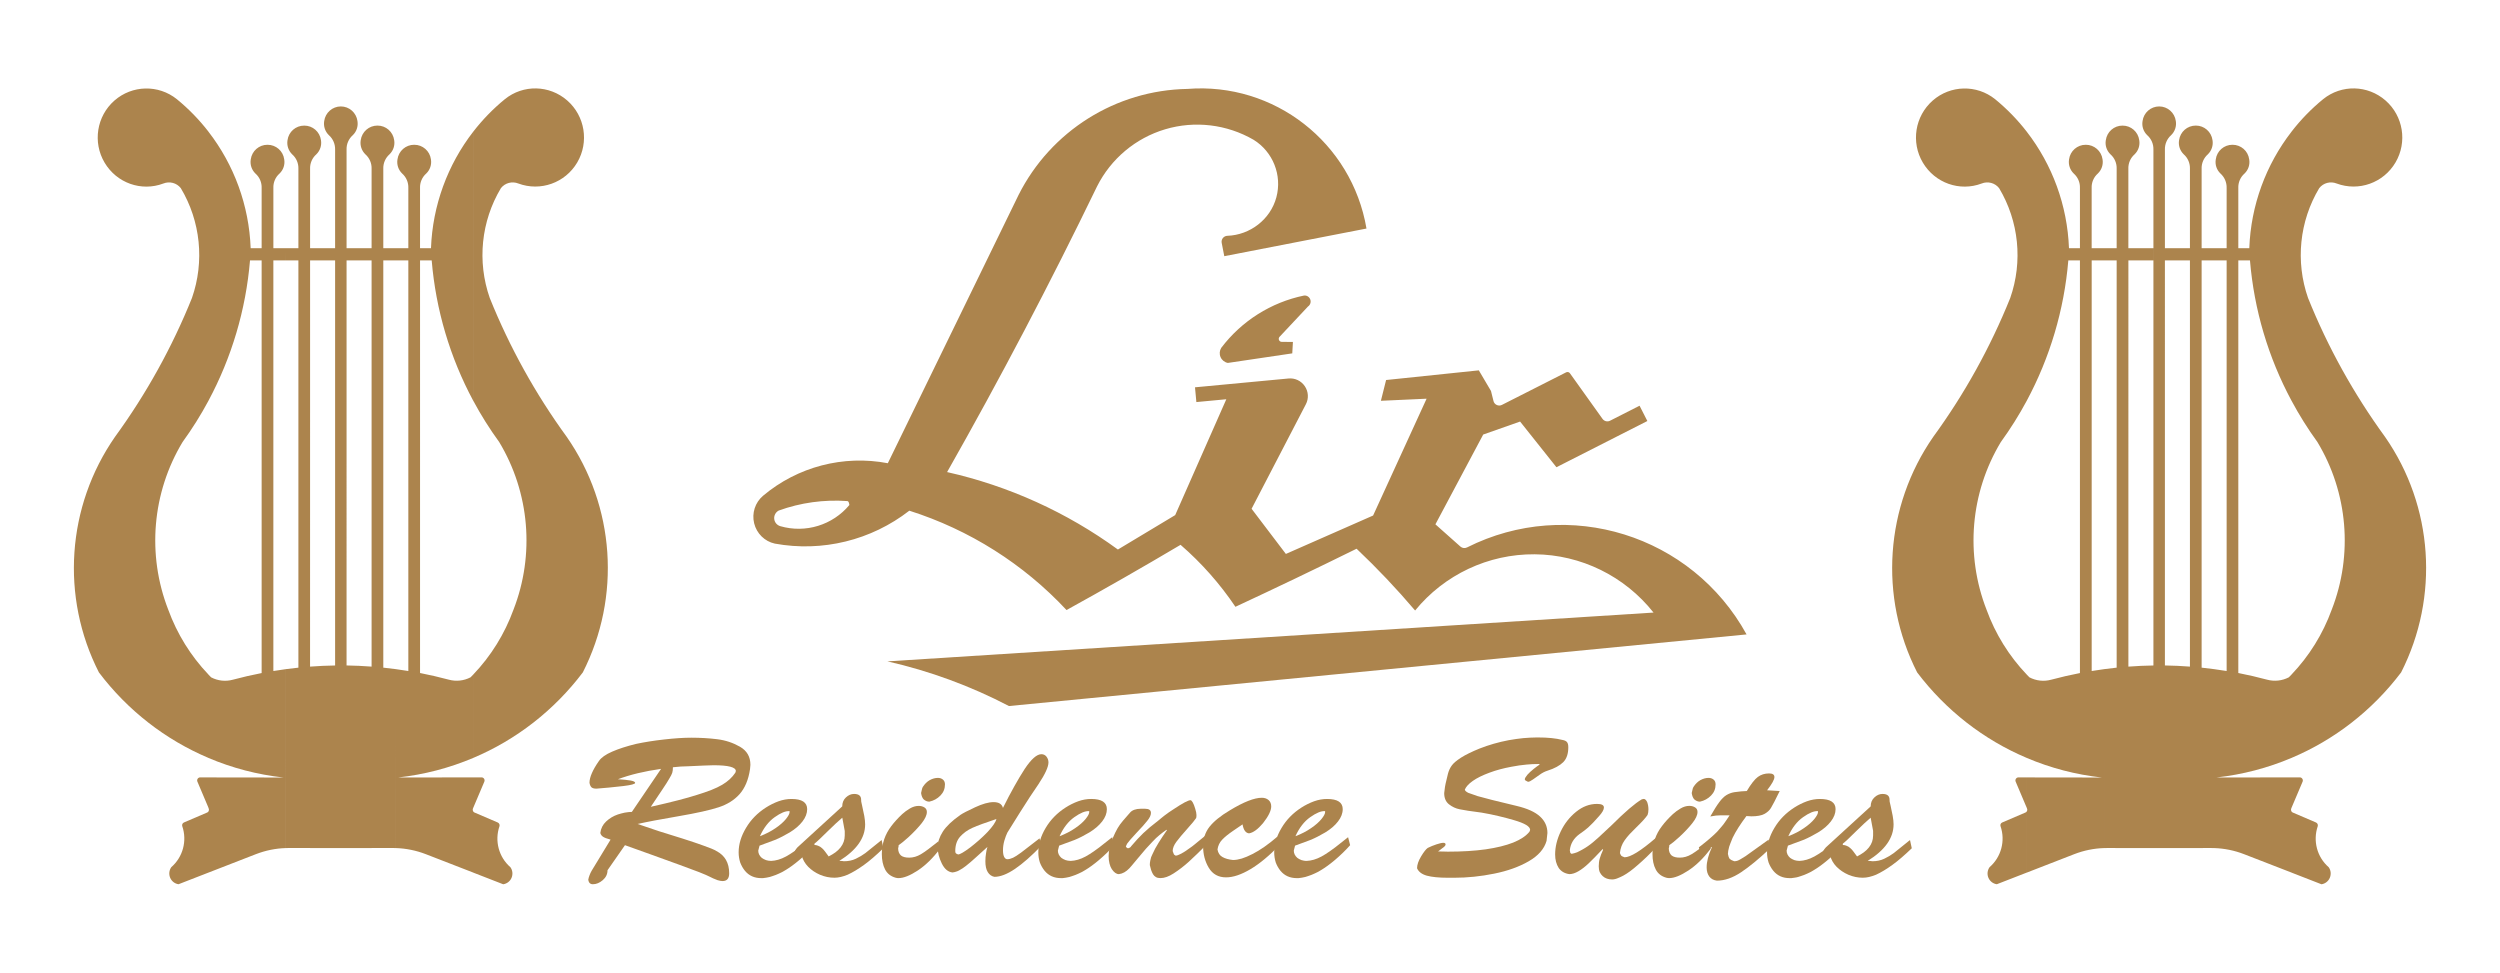
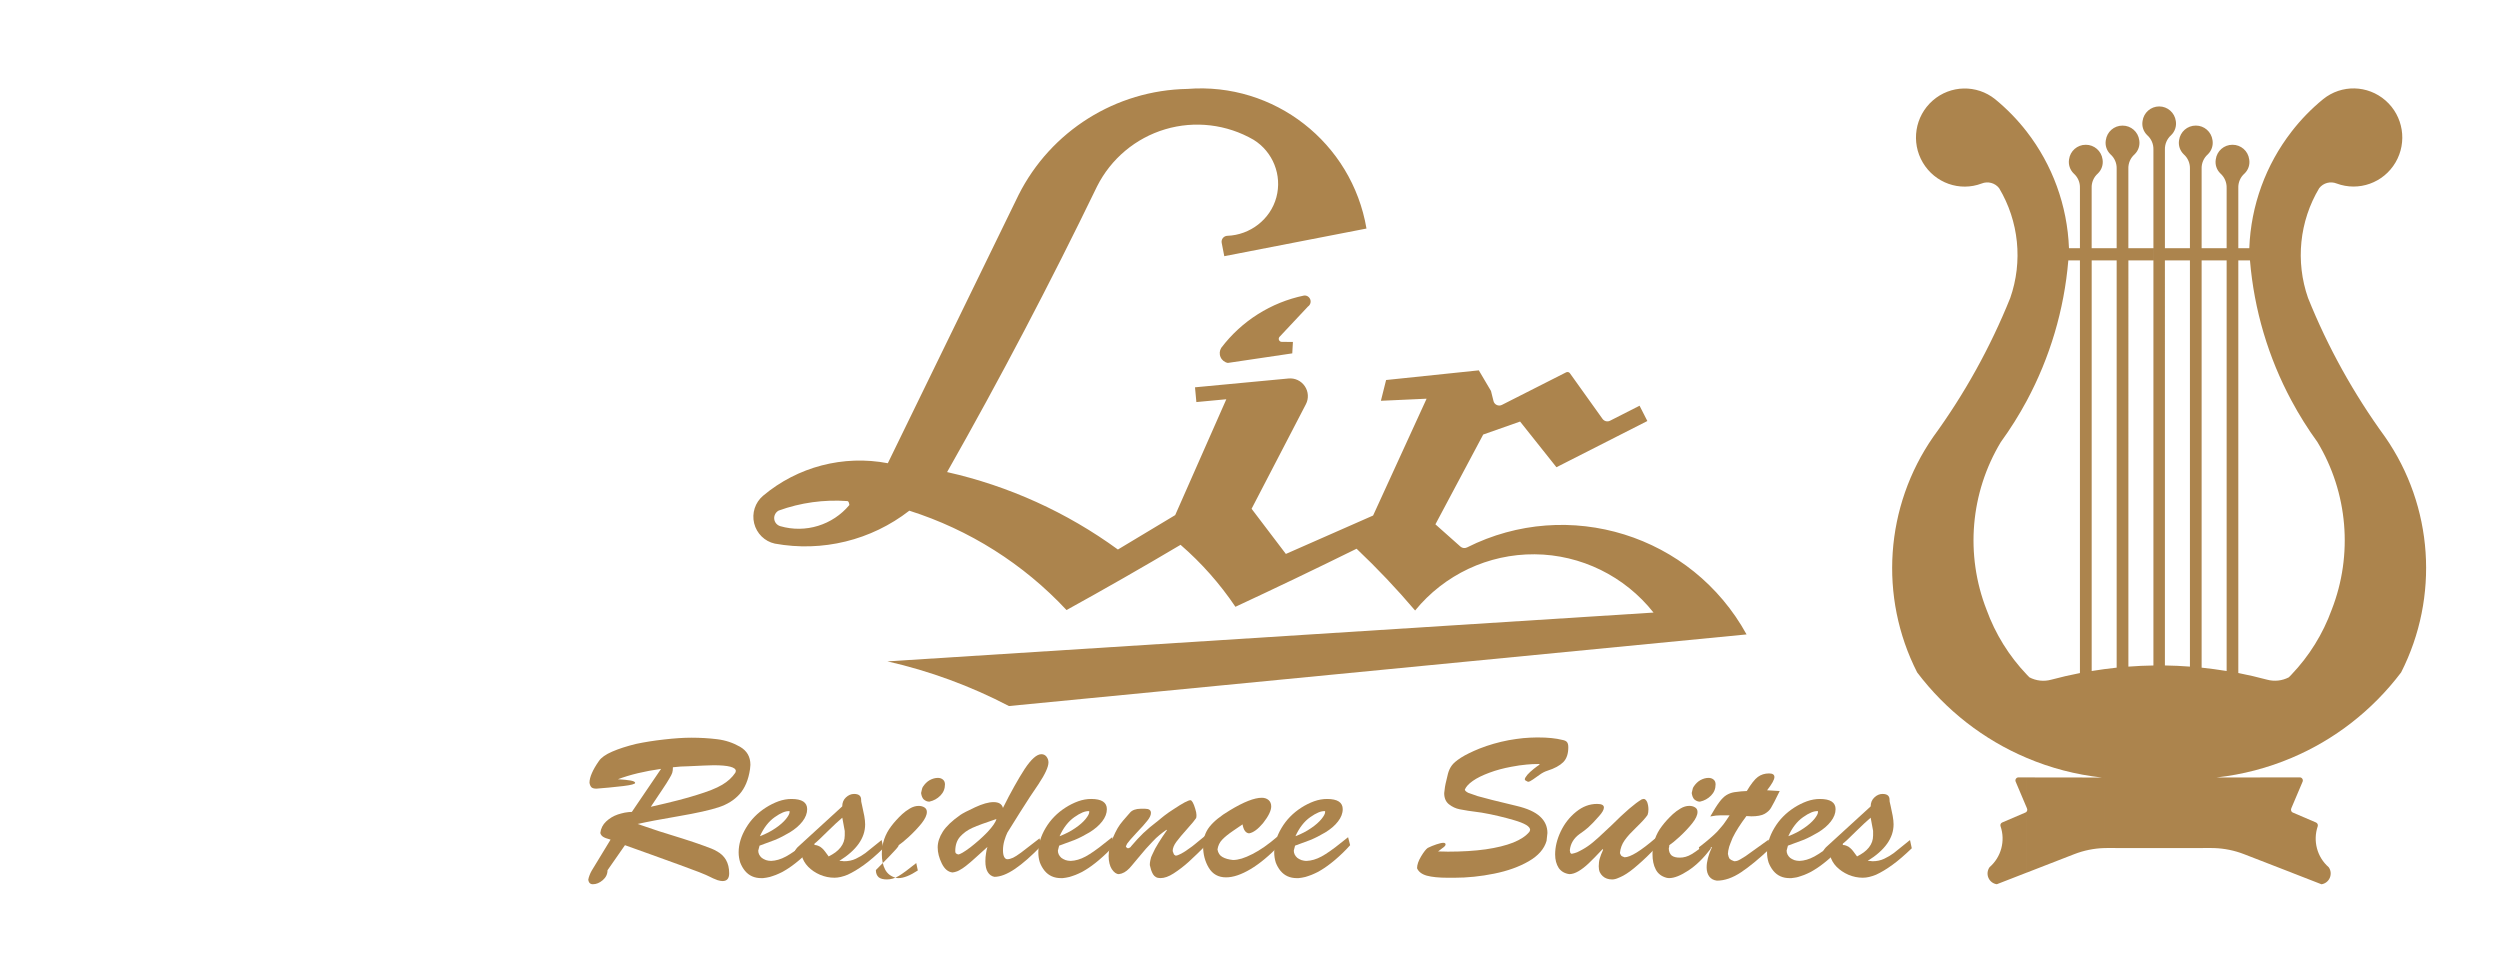
<svg xmlns="http://www.w3.org/2000/svg" version="1.1" id="Layer_1" x="0px" y="0px" width="164.5px" height="64px" viewBox="10 0 164.5 64" enable-background="new 10 0 164.5 64" xml:space="preserve">
  <g>
    <path fill="#AC844D" d="M94.192,22.165l1.867-1.991c0.153-0.101,0.22-0.294,0.158-0.467c-0.064-0.173-0.23-0.282-0.413-0.26   c-2.172,0.45-4.106,1.673-5.446,3.441c-0.115,0.184-0.132,0.413-0.045,0.611c0.087,0.199,0.266,0.342,0.479,0.382l4.239-0.629   l0.043-0.751l-0.739-0.007c-0.076,0-0.146-0.046-0.176-0.117C94.126,22.305,94.141,22.222,94.192,22.165z" />
    <path fill="#AC844D" d="M82.185,12.267c-3.085,6.37-6.375,12.638-9.866,18.796c4.055,0.912,7.879,2.647,11.239,5.096l3.77-2.265   l3.364-7.623l-1.971,0.185l-0.09-0.971l6.154-0.58c0.424-0.041,0.833,0.154,1.072,0.508c0.24,0.353,0.267,0.81,0.069,1.188   l-3.572,6.877l2.256,2.971l5.74-2.527l3.52-7.687l-3.007,0.137l0.342-1.367l6.101-0.636l0.801,1.357l0.165,0.663   c0.027,0.114,0.108,0.21,0.216,0.259c0.108,0.05,0.231,0.048,0.338-0.006l4.227-2.143c0.085-0.043,0.191-0.018,0.247,0.06   l2.148,3.005c0.113,0.156,0.322,0.208,0.492,0.12l1.943-0.988l0.513,1.007l-5.982,3.041l-2.392-3.006l-2.426,0.854l-3.146,5.909   l1.647,1.464c0.118,0.106,0.29,0.126,0.433,0.056c6.674-3.357,14.793-0.824,18.394,5.724L76.39,46.457   c-2.528-1.319-5.217-2.308-7.998-2.939l50.41-3.211c-1.889-2.392-4.772-3.812-7.822-3.835c-3.047-0.023-5.939,1.339-7.866,3.699   c-1.208-1.423-2.495-2.78-3.851-4.065c-2.643,1.304-5.301,2.578-7.972,3.821c-1.018-1.513-2.232-2.885-3.61-4.078   c-2.478,1.47-4.979,2.899-7.503,4.292c-2.829-3.032-6.392-5.283-10.344-6.538c-2.509,1.95-5.728,2.737-8.854,2.166   c-0.672-0.15-1.191-0.667-1.356-1.333c-0.165-0.667,0.062-1.371,0.586-1.815c2.276-1.914,5.29-2.698,8.209-2.141l8.602-17.65   c2.119-4.21,6.396-6.896,11.11-6.979c5.716-0.453,10.823,3.533,11.784,9.187l-9.357,1.819l-0.171-0.878   c-0.021-0.111,0.008-0.227,0.079-0.317c0.072-0.088,0.178-0.143,0.292-0.146c1.502-0.053,2.84-1.083,3.228-2.537   c0.387-1.453-0.223-2.989-1.5-3.782c-1.76-1.019-3.871-1.272-5.82-0.69C84.721,9.088,83.098,10.449,82.185,12.267z M65.89,33.229   c-0.03-0.223-0.085-0.256-0.145-0.259c-1.53-0.108-3.064,0.104-4.505,0.624c-0.199,0.105-0.319,0.325-0.296,0.551   c0.023,0.227,0.183,0.414,0.4,0.477C63.001,35.102,64.786,34.554,65.89,33.229z" />
-     <path fill="#AC844D" d="M23.717,53.395c-0.021,0.032-0.05,0.052-0.085,0.069l-1.529,0.655c-0.096,0.042-0.143,0.149-0.109,0.248   c0.329,0.963,0.042,2.03-0.723,2.693c-0.144,0.203-0.171,0.469-0.074,0.697c0.098,0.23,0.306,0.392,0.55,0.426l1.969-0.766   L23.717,53.395L23.717,53.395z M23.717,51.155l-0.545-0.004c-0.066,0-0.13,0.037-0.167,0.091c-0.036,0.056-0.043,0.129-0.016,0.19   l0.729,1.721V51.155z M23.717,8.663c-0.605-0.781-1.3-1.499-2.078-2.135c-1.211-0.974-2.943-0.935-4.111,0.09   c-1.168,1.026-1.44,2.746-0.645,4.085c0.794,1.339,2.417,1.92,3.868,1.371c0.408-0.163,0.874-0.04,1.146,0.306   c1.303,2.177,1.571,4.829,0.734,7.226c-1.306,3.243-3.005,6.31-5.061,9.133c-3.182,4.575-3.592,10.54-1.062,15.505   c1.89,2.503,4.384,4.434,7.209,5.627v-5.485c-1.165-1.22-2.065-2.674-2.645-4.265c-1.412-3.622-1.063-7.705,0.939-11.032   c0.631-0.868,1.2-1.777,1.705-2.717L23.717,8.663L23.717,8.663z M28.811,16.331h-0.823v-3.958   c-0.016-0.364,0.134-0.716,0.408-0.957c0.249-0.239,0.365-0.588,0.306-0.929c-0.073-0.554-0.545-0.964-1.101-0.961   c-0.556-0.003-1.026,0.408-1.101,0.961c-0.057,0.342,0.058,0.69,0.307,0.93c0.273,0.239,0.424,0.592,0.409,0.955v3.959h-0.722   c-0.105-2.813-1.09-5.489-2.779-7.668v17.709c1.528-2.847,2.464-5.99,2.736-9.238h0.765v27.153   c-0.636,0.124-1.267,0.27-1.893,0.437c-0.479,0.132-0.988,0.076-1.43-0.155l-0.179-0.182v5.485   c1.563,0.663,3.225,1.099,4.944,1.289l-4.944-0.007v1.999l0.02,0.048c0.021,0.048,0.021,0.104,0.002,0.152   c-0.006,0.015-0.013,0.03-0.022,0.042v4.023l3.121-1.213c0.632-0.244,1.299-0.383,1.974-0.402V44.03   c-0.274,0.035-0.549,0.079-0.822,0.123v-27.02h0.822L28.811,16.331L28.811,16.331z M30.404,17.133h1.648v-0.803h-1.648v-5.217   c-0.015-0.365,0.136-0.717,0.409-0.957c0.249-0.241,0.363-0.587,0.308-0.929c-0.075-0.555-0.547-0.967-1.103-0.962   c-0.556-0.003-1.027,0.408-1.1,0.962c-0.056,0.341,0.059,0.688,0.308,0.929c0.273,0.239,0.423,0.591,0.409,0.957v5.218h-0.824   v0.803h0.824v26.798c-0.275,0.027-0.55,0.06-0.824,0.097v11.774l0.194-0.004l3.423,0.004l3.425-0.004l0.193,0.004V44.03   c-0.275-0.039-0.548-0.069-0.825-0.099V17.133h0.825v-0.803h-0.825v-5.218c-0.015-0.365,0.136-0.716,0.408-0.957   c0.25-0.241,0.366-0.588,0.309-0.929c-0.075-0.555-0.545-0.966-1.102-0.963c-0.554-0.002-1.025,0.409-1.101,0.963   c-0.056,0.341,0.059,0.688,0.307,0.928c0.273,0.24,0.424,0.592,0.409,0.958v5.218h-1.647v0.803h1.647v26.73   c-0.548-0.043-1.098-0.067-1.647-0.076V17.133v-0.803V9.846c-0.013-0.361,0.137-0.71,0.409-0.951   c0.25-0.238,0.364-0.586,0.308-0.929c-0.074-0.551-0.541-0.963-1.095-0.963c-0.551,0.001-1.02,0.412-1.094,0.963   c-0.056,0.342,0.06,0.689,0.309,0.929c0.271,0.239,0.42,0.59,0.409,0.951v6.485v0.803v26.655v0.001v-0.001   c-0.55,0.008-1.099,0.033-1.648,0.075L30.404,17.133L30.404,17.133z M36.047,55.803c0.673,0.021,1.341,0.158,1.973,0.402   l3.121,1.211v-4.02c-0.008-0.014-0.017-0.029-0.022-0.043c-0.02-0.05-0.02-0.105,0.001-0.153l0.021-0.051v-1.996l-4.944,0.005   c1.717-0.189,3.382-0.627,4.944-1.288v-5.485l-0.178,0.183c-0.441,0.229-0.952,0.285-1.432,0.154   c-0.624-0.166-1.256-0.313-1.892-0.438V17.133h0.766c0.271,3.248,1.207,6.392,2.735,9.239V8.663   c-1.689,2.18-2.676,4.856-2.781,7.668h-0.721v-3.959c-0.015-0.363,0.137-0.716,0.409-0.955c0.25-0.24,0.365-0.588,0.309-0.93   c-0.074-0.554-0.546-0.964-1.101-0.961c-0.555-0.003-1.026,0.407-1.101,0.961c-0.057,0.342,0.057,0.69,0.307,0.929   c0.272,0.241,0.422,0.593,0.408,0.957v3.958h-0.823v0.803h0.823v27.019c-0.273-0.044-0.549-0.088-0.823-0.123L36.047,55.803   L36.047,55.803z M41.141,49.87c2.824-1.192,5.318-3.123,7.209-5.626c2.527-4.97,2.122-10.933-1.063-15.505   c-2.055-2.823-3.755-5.89-5.061-9.133c-0.839-2.397-0.57-5.049,0.734-7.226c0.272-0.346,0.738-0.469,1.146-0.306   c1.454,0.542,3.085-0.04,3.875-1.382c0.79-1.342,0.511-3.061-0.66-4.083c-1.172-1.021-2.893-1.061-4.101-0.083   c-0.778,0.636-1.473,1.354-2.078,2.135v17.71c0.503,0.94,1.075,1.848,1.706,2.716c2.003,3.328,2.35,7.41,0.939,11.031   c-0.579,1.593-1.481,3.047-2.645,4.266v5.485H41.141z M41.141,53.15l0.729-1.718c0.025-0.062,0.019-0.135-0.017-0.19   c-0.038-0.057-0.1-0.091-0.166-0.091l-0.546,0.004L41.141,53.15L41.141,53.15z M41.141,57.418l1.97,0.767   c0.245-0.035,0.454-0.198,0.55-0.426c0.097-0.232,0.069-0.495-0.076-0.696c-0.765-0.665-1.049-1.73-0.721-2.693   c0.033-0.1-0.015-0.207-0.112-0.25l-1.528-0.655c-0.034-0.018-0.063-0.037-0.083-0.067V57.418z" />
    <path fill="#AC844D" d="M143.359,53.395c-0.022,0.032-0.052,0.052-0.084,0.069l-1.529,0.655c-0.097,0.042-0.146,0.149-0.11,0.248   c0.329,0.963,0.043,2.03-0.722,2.693c-0.145,0.203-0.174,0.469-0.077,0.697c0.1,0.23,0.305,0.392,0.554,0.426l1.969-0.766V53.395   L143.359,53.395z M143.359,51.155l-0.546-0.004c-0.067,0-0.129,0.037-0.165,0.091c-0.039,0.056-0.044,0.129-0.018,0.19l0.729,1.721   V51.155z M143.359,8.663c-0.605-0.781-1.302-1.499-2.079-2.135c-1.212-0.974-2.942-0.935-4.109,0.09   c-1.17,1.026-1.442,2.746-0.646,4.085c0.796,1.339,2.418,1.92,3.87,1.371c0.407-0.163,0.874-0.04,1.146,0.306   c1.302,2.177,1.57,4.829,0.733,7.226c-1.307,3.243-3.004,6.31-5.063,9.133c-3.179,4.575-3.591,10.54-1.063,15.505   c1.893,2.503,4.387,4.434,7.211,5.627v-5.485c-1.165-1.22-2.066-2.674-2.644-4.265c-1.414-3.622-1.066-7.705,0.938-11.032   c0.631-0.868,1.2-1.777,1.706-2.717V8.663L143.359,8.663z M148.452,16.331h-0.821v-3.958c-0.016-0.364,0.135-0.716,0.408-0.957   c0.25-0.239,0.366-0.588,0.309-0.929c-0.075-0.554-0.55-0.964-1.103-0.961c-0.558-0.003-1.028,0.408-1.101,0.961   c-0.057,0.342,0.06,0.69,0.307,0.93c0.272,0.239,0.425,0.592,0.409,0.955v3.959h-0.721c-0.106-2.813-1.092-5.489-2.78-7.668v17.709   c1.529-2.847,2.465-5.99,2.737-9.238h0.764v27.153c-0.634,0.124-1.268,0.27-1.892,0.437c-0.479,0.132-0.988,0.076-1.431-0.155   l-0.177-0.182v5.485c1.563,0.663,3.225,1.099,4.942,1.289l-4.942-0.007v1.999l0.019,0.048c0.023,0.048,0.023,0.104,0.003,0.152   c-0.006,0.015-0.013,0.03-0.021,0.042v4.023l3.12-1.213c0.63-0.244,1.298-0.383,1.971-0.402V44.03   c-0.272,0.035-0.548,0.079-0.819,0.123v-27.02h0.819V16.331L148.452,16.331z M150.046,17.133h1.647v-0.803h-1.647v-5.217   c-0.016-0.365,0.135-0.717,0.409-0.957c0.25-0.241,0.365-0.587,0.308-0.929c-0.074-0.555-0.546-0.967-1.102-0.962   c-0.556-0.003-1.024,0.408-1.099,0.962c-0.058,0.341,0.057,0.688,0.308,0.929c0.272,0.239,0.422,0.592,0.406,0.957v5.218h-0.824   v0.803h0.824v26.797c-0.274,0.029-0.547,0.06-0.824,0.099v11.774l0.192-0.004l3.429,0.004l3.424-0.004l0.193,0.004V44.03   c-0.273-0.039-0.549-0.069-0.823-0.099V17.133h0.823v-0.803h-0.823v-5.218c-0.015-0.365,0.136-0.716,0.409-0.957   c0.249-0.241,0.364-0.588,0.308-0.929c-0.075-0.555-0.546-0.966-1.099-0.963c-0.557-0.002-1.027,0.409-1.102,0.963   c-0.058,0.341,0.058,0.688,0.307,0.928c0.273,0.24,0.422,0.592,0.408,0.958v5.218h-1.647v0.803h1.647v26.73   c-0.549-0.043-1.1-0.067-1.647-0.076V17.133v-0.803V9.846c-0.012-0.361,0.137-0.71,0.408-0.951c0.248-0.238,0.366-0.586,0.31-0.929   c-0.074-0.551-0.544-0.963-1.095-0.963c-0.554,0.001-1.021,0.412-1.094,0.963c-0.059,0.342,0.056,0.689,0.307,0.929   c0.271,0.239,0.42,0.59,0.408,0.951v6.485v0.803v26.655v0.001v-0.001c-0.55,0.008-1.097,0.033-1.647,0.075V17.133H150.046z    M155.688,55.803c0.676,0.021,1.343,0.158,1.972,0.402l3.123,1.211v-4.02c-0.01-0.014-0.017-0.029-0.021-0.043   c-0.019-0.05-0.019-0.105,0.002-0.153l0.02-0.051v-1.996l-4.944,0.005c1.719-0.189,3.381-0.627,4.944-1.288v-5.485l-0.18,0.183   c-0.439,0.229-0.95,0.285-1.431,0.154c-0.622-0.166-1.256-0.313-1.892-0.438V17.133h0.767c0.271,3.248,1.206,6.392,2.736,9.239   V8.663c-1.691,2.18-2.677,4.856-2.78,7.668h-0.723v-3.959c-0.015-0.363,0.136-0.716,0.41-0.955c0.25-0.24,0.366-0.588,0.306-0.93   c-0.072-0.554-0.544-0.964-1.099-0.961c-0.556-0.003-1.027,0.407-1.1,0.961c-0.058,0.342,0.056,0.69,0.307,0.929   c0.271,0.241,0.42,0.593,0.408,0.957v3.958h-0.825v0.803h0.825v27.019c-0.273-0.044-0.549-0.088-0.825-0.123V55.803L155.688,55.803   z M160.783,49.87c2.825-1.192,5.319-3.123,7.211-5.626c2.524-4.97,2.122-10.933-1.063-15.505c-2.055-2.823-3.758-5.89-5.062-9.133   c-0.838-2.397-0.568-5.049,0.735-7.226c0.272-0.346,0.737-0.469,1.146-0.306c1.453,0.542,3.083-0.04,3.873-1.382   c0.79-1.342,0.513-3.061-0.659-4.083c-1.173-1.021-2.894-1.061-4.103-0.083c-0.778,0.636-1.475,1.354-2.077,2.135v17.71   c0.504,0.94,1.072,1.848,1.702,2.716c2.007,3.328,2.353,7.41,0.941,11.031c-0.578,1.593-1.48,3.047-2.644,4.266L160.783,49.87   L160.783,49.87z M160.783,53.15l0.729-1.718c0.025-0.062,0.019-0.135-0.019-0.19c-0.037-0.057-0.098-0.091-0.164-0.091   l-0.546,0.004V53.15z M160.783,57.418l1.97,0.767c0.245-0.035,0.452-0.198,0.549-0.426c0.098-0.232,0.071-0.495-0.074-0.696   c-0.765-0.665-1.048-1.73-0.722-2.693c0.031-0.1-0.016-0.207-0.112-0.25l-1.528-0.655c-0.033-0.018-0.062-0.037-0.083-0.067   L160.783,57.418L160.783,57.418z" />
    <path fill="#AC844D" d="M132.894,56.646c0.134,0,0.236,0.01,0.304,0.024c0.287,0,0.55-0.052,0.785-0.165   c0.237-0.112,0.447-0.238,0.628-0.373l1.067-0.859l0.117,0.543c-0.47,0.451-0.896,0.821-1.282,1.098   c-0.382,0.277-0.738,0.49-1.07,0.643c-0.154,0.062-0.306,0.111-0.451,0.146c-0.145,0.034-0.284,0.051-0.417,0.051   c-0.328,0-0.642-0.065-0.947-0.194c-0.306-0.133-0.563-0.308-0.784-0.529c-0.216-0.223-0.356-0.474-0.427-0.759   c-0.098,0.074-0.202,0.126-0.307,0.161c-0.055,0-0.092-0.018-0.121-0.061c-0.025-0.038-0.047-0.099-0.06-0.177   c0-0.138,0.069-0.283,0.21-0.435l2.952-2.7c0-0.239,0.081-0.439,0.245-0.59c0.162-0.154,0.341-0.229,0.534-0.229   c0.307,0,0.462,0.125,0.462,0.378l0.007,0.127l0.066,0.29l0.135,0.651c0.037,0.207,0.057,0.391,0.057,0.556   C134.597,55.141,134.03,55.942,132.894,56.646z M133.251,54.674l-0.162-0.869l-0.414,0.369l-0.561,0.538l-0.522,0.509   c-0.122,0.118-0.265,0.241-0.43,0.371c0.133,0,0.251,0.021,0.349,0.064c0.083,0.028,0.164,0.079,0.243,0.154l0.106,0.102   c0.008,0.014,0.041,0.059,0.102,0.128l0.232,0.314c0.165-0.087,0.315-0.174,0.443-0.269c0.132-0.096,0.241-0.202,0.337-0.322   c0.186-0.233,0.276-0.496,0.276-0.791V54.674L133.251,54.674z" />
    <path fill="#AC844D" d="M51.953,54.218l1.402,0.474l1.578,0.492c0.567,0.181,1.012,0.332,1.334,0.45   c0.209,0.072,0.389,0.139,0.541,0.202c0.15,0.063,0.26,0.115,0.328,0.16c0.563,0.29,0.844,0.781,0.844,1.466   c0,0.343-0.145,0.512-0.437,0.512c-0.09,0-0.199-0.022-0.324-0.058l-0.293-0.118l-0.214-0.104   c-0.115-0.063-0.354-0.165-0.714-0.309l-1.295-0.482l-1.887-0.683l-1.693-0.607l-1.148,1.648c0,0.256-0.103,0.472-0.312,0.652   s-0.426,0.27-0.653,0.27c-0.167,0-0.27-0.096-0.303-0.288c0.014-0.09,0.04-0.19,0.082-0.295c0.039-0.108,0.088-0.213,0.145-0.31   l1.242-2.043c-0.245-0.063-0.411-0.129-0.502-0.192c-0.09-0.064-0.148-0.146-0.173-0.245c0.036-0.302,0.166-0.553,0.382-0.756   c0.218-0.205,0.472-0.36,0.77-0.462c0.144-0.047,0.299-0.087,0.457-0.121l0.233-0.033c0.077-0.011,0.153-0.012,0.231-0.012   l1.925-2.835c-1.091,0.155-2.038,0.381-2.841,0.683c0.361,0.025,0.641,0.045,0.837,0.084c0.198,0.037,0.298,0.09,0.298,0.155   c0,0.076-0.264,0.147-0.788,0.21l-0.934,0.099l-0.825,0.071c-0.15,0-0.256-0.028-0.321-0.084c-0.063-0.058-0.109-0.155-0.136-0.297   c0-0.189,0.054-0.403,0.157-0.638c0.102-0.237,0.256-0.504,0.463-0.8c0.15-0.223,0.443-0.432,0.875-0.618   c0.433-0.189,0.96-0.358,1.578-0.509c0.545-0.115,1.159-0.214,1.842-0.29c0.682-0.078,1.278-0.117,1.782-0.117   c0.594,0,1.162,0.033,1.703,0.1c0.541,0.065,1.039,0.23,1.499,0.493c0.458,0.264,0.69,0.657,0.69,1.191l-0.026,0.29   c-0.104,0.7-0.337,1.253-0.702,1.657c-0.341,0.376-0.793,0.66-1.358,0.846c-0.567,0.188-1.446,0.383-2.638,0.588   C53.463,53.91,52.562,54.079,51.953,54.218z M52.823,53.087c1.343-0.302,2.355-0.563,3.035-0.782   c0.338-0.103,0.651-0.211,0.942-0.323c0.288-0.115,0.53-0.229,0.723-0.345c0.366-0.216,0.653-0.48,0.863-0.794   c0.006-0.01,0.019-0.046,0.032-0.109c0-0.253-0.489-0.381-1.468-0.381l-0.631,0.02l-1.054,0.048l-0.471,0.017l-0.517,0.047   c0,0.146-0.012,0.266-0.043,0.364c-0.031,0.095-0.094,0.218-0.187,0.369l-0.187,0.311l-0.271,0.412L52.823,53.087z" />
    <path fill="#AC844D" d="M59.978,55.644l-0.085,0.327c0,0.18,0.077,0.34,0.231,0.476c0.071,0.055,0.164,0.102,0.278,0.148   l0.155,0.037l0.181,0.016l0.237-0.025c0.318-0.052,0.653-0.192,1.004-0.42l0.282-0.186l0.362-0.264l0.845-0.665l0.134,0.525   c-0.304,0.344-0.64,0.666-1.005,0.976c-0.333,0.283-0.648,0.511-0.938,0.681c-0.133,0.085-0.27,0.153-0.414,0.216   c-0.124,0.061-0.261,0.111-0.411,0.16l-0.181,0.058l-0.229,0.047l-0.211,0.029l-0.121,0.001c-0.447,0-0.803-0.158-1.071-0.477   c-0.132-0.162-0.236-0.345-0.314-0.548c-0.068-0.215-0.104-0.439-0.104-0.674c0-0.529,0.161-1.063,0.484-1.604   c0.32-0.542,0.758-0.987,1.308-1.34c0.268-0.17,0.543-0.308,0.833-0.414c0.291-0.103,0.574-0.152,0.854-0.152   c0.688,0,1.03,0.225,1.03,0.67c0,0.273-0.104,0.544-0.309,0.81c-0.205,0.266-0.486,0.507-0.843,0.723l-0.489,0.271   c-0.158,0.082-0.321,0.157-0.484,0.224L59.978,55.644z M60.002,55.023c0.392-0.15,0.735-0.327,1.032-0.533   c0.296-0.202,0.522-0.403,0.683-0.6c0.158-0.198,0.237-0.348,0.237-0.451v-0.064c-0.261-0.024-0.583,0.115-0.98,0.396   C60.577,54.051,60.253,54.469,60.002,55.023z" />
    <path fill="#AC844D" d="M65.227,56.646c0.134,0,0.234,0.01,0.302,0.024c0.289,0,0.551-0.052,0.787-0.165   c0.236-0.112,0.445-0.238,0.626-0.373l1.069-0.859l0.115,0.543c-0.468,0.451-0.895,0.821-1.279,1.098   c-0.385,0.277-0.741,0.49-1.074,0.643c-0.153,0.062-0.303,0.111-0.45,0.146c-0.146,0.034-0.287,0.051-0.418,0.051   c-0.327,0-0.641-0.065-0.947-0.194c-0.306-0.133-0.565-0.308-0.783-0.529c-0.215-0.223-0.359-0.474-0.428-0.759   c-0.099,0.074-0.2,0.126-0.309,0.161c-0.052,0-0.091-0.018-0.121-0.061c-0.026-0.038-0.047-0.099-0.059-0.177   c0-0.138,0.07-0.283,0.21-0.435l2.951-2.7c0-0.239,0.081-0.439,0.242-0.59c0.166-0.154,0.344-0.229,0.537-0.229   c0.308,0,0.464,0.125,0.464,0.378l0.007,0.127l0.063,0.29l0.137,0.651c0.037,0.207,0.057,0.391,0.057,0.556   C66.927,55.141,66.361,55.942,65.227,56.646z M65.583,54.674l-0.16-0.869l-0.416,0.369l-0.561,0.538l-0.523,0.509   c-0.121,0.118-0.264,0.241-0.428,0.371c0.134,0,0.25,0.021,0.347,0.064c0.083,0.028,0.164,0.079,0.247,0.154l0.103,0.102   l0.103,0.128l0.231,0.314c0.166-0.087,0.317-0.174,0.445-0.269c0.129-0.096,0.242-0.202,0.336-0.322   c0.185-0.233,0.277-0.496,0.277-0.791v-0.299H65.583z" />
-     <path fill="#AC844D" d="M69.131,55.613c0.151-0.098,0.374-0.281,0.671-0.55c0.334-0.31,0.615-0.609,0.845-0.896   c0.226-0.289,0.34-0.533,0.34-0.74c0-0.133-0.055-0.235-0.164-0.301c-0.108-0.065-0.236-0.098-0.377-0.098   c-0.193,0-0.386,0.058-0.579,0.172c-0.194,0.116-0.361,0.238-0.502,0.369c-0.276,0.257-0.515,0.521-0.719,0.79   c-0.204,0.267-0.358,0.553-0.464,0.858c-0.105,0.304-0.158,0.63-0.158,0.976c0,0.401,0.071,0.739,0.213,1.014   c0.141,0.275,0.374,0.457,0.695,0.547c0.068,0.019,0.131,0.026,0.186,0.026c0.341,0,0.762-0.168,1.274-0.504   c0.507-0.336,0.998-0.814,1.465-1.434l-0.103-0.487c-0.521,0.419-0.908,0.705-1.161,0.854c-0.253,0.15-0.51,0.224-0.769,0.224   c-0.239,0-0.418-0.045-0.54-0.141c-0.125-0.111-0.187-0.271-0.187-0.476C69.12,55.754,69.131,55.688,69.131,55.613z" />
+     <path fill="#AC844D" d="M69.131,55.613c0.151-0.098,0.374-0.281,0.671-0.55c0.334-0.31,0.615-0.609,0.845-0.896   c0.226-0.289,0.34-0.533,0.34-0.74c0-0.133-0.055-0.235-0.164-0.301c-0.108-0.065-0.236-0.098-0.377-0.098   c-0.193,0-0.386,0.058-0.579,0.172c-0.194,0.116-0.361,0.238-0.502,0.369c-0.276,0.257-0.515,0.521-0.719,0.79   c-0.204,0.267-0.358,0.553-0.464,0.858c-0.105,0.304-0.158,0.63-0.158,0.976c0,0.401,0.071,0.739,0.213,1.014   c0.141,0.275,0.374,0.457,0.695,0.547c0.068,0.019,0.131,0.026,0.186,0.026c0.341,0,0.762-0.168,1.274-0.504   l-0.103-0.487c-0.521,0.419-0.908,0.705-1.161,0.854c-0.253,0.15-0.51,0.224-0.769,0.224   c-0.239,0-0.418-0.045-0.54-0.141c-0.125-0.111-0.187-0.271-0.187-0.476C69.12,55.754,69.131,55.688,69.131,55.613z" />
    <path fill="#AC844D" d="M70.722,51.778c0.126-0.193,0.275-0.343,0.45-0.444c0.186-0.1,0.365-0.149,0.541-0.149   c0.134,0,0.245,0.038,0.333,0.113c0.088,0.073,0.132,0.181,0.132,0.316c0,0.284-0.099,0.528-0.298,0.732   c-0.2,0.206-0.445,0.341-0.733,0.403c-0.131,0-0.256-0.051-0.373-0.153c-0.085-0.09-0.142-0.231-0.167-0.414l0.046-0.205   C70.672,51.882,70.696,51.814,70.722,51.778z" />
    <path fill="#AC844D" d="M75.994,53.162c0.257-0.52,0.506-0.994,0.748-1.422c0.239-0.432,0.468-0.811,0.682-1.141   c0.431-0.648,0.796-0.973,1.101-0.973c0.138,0,0.25,0.054,0.337,0.165c0.085,0.115,0.127,0.239,0.127,0.376   c0,0.296-0.222,0.777-0.668,1.449l-0.547,0.811l-0.652,1.018l-0.837,1.34c-0.068,0.137-0.134,0.315-0.198,0.528   c-0.061,0.213-0.091,0.427-0.091,0.631c0,0.193,0.026,0.34,0.078,0.44s0.123,0.153,0.212,0.153c0.108,0,0.23-0.035,0.374-0.098   l0.225-0.129l0.304-0.211l1.212-0.934l0.126,0.478c-0.644,0.668-1.223,1.179-1.739,1.529c-0.515,0.349-0.967,0.524-1.359,0.524   c-0.185-0.039-0.33-0.141-0.435-0.313c-0.104-0.167-0.156-0.404-0.156-0.711c0-0.189,0.015-0.368,0.045-0.534l0.032-0.186   c0.01-0.04,0.027-0.115,0.057-0.222l-0.804,0.727c-0.202,0.186-0.403,0.357-0.6,0.512c-0.141,0.114-0.294,0.216-0.464,0.307   c-0.064,0.035-0.131,0.063-0.202,0.083c-0.07,0.023-0.147,0.04-0.229,0.049c-0.293-0.032-0.525-0.229-0.704-0.593   c-0.179-0.365-0.269-0.717-0.269-1.057c0-0.334,0.112-0.682,0.334-1.03c0.225-0.353,0.61-0.72,1.154-1.103   c0.163-0.111,0.486-0.281,0.972-0.505c0.486-0.225,0.89-0.341,1.217-0.341C75.724,52.78,75.93,52.909,75.994,53.162z    M75.563,53.891c-0.726,0.24-1.25,0.435-1.576,0.58c-0.323,0.146-0.594,0.34-0.808,0.578c-0.215,0.241-0.322,0.558-0.322,0.948   c0,0.069,0.009,0.119,0.036,0.144c0.023,0.028,0.074,0.055,0.151,0.082c0.122,0,0.387-0.155,0.798-0.462   c0.175-0.134,0.371-0.298,0.587-0.486c0.193-0.17,0.378-0.35,0.555-0.532C75.331,54.366,75.523,54.083,75.563,53.891z" />
    <path fill="#AC844D" d="M79.692,55.644l-0.083,0.327c0,0.18,0.077,0.34,0.23,0.476c0.07,0.055,0.162,0.102,0.277,0.148l0.156,0.037   l0.18,0.016l0.238-0.025c0.319-0.052,0.654-0.192,1.005-0.42l0.282-0.186l0.363-0.264l0.844-0.665l0.134,0.525   c-0.303,0.344-0.64,0.666-1.004,0.976c-0.335,0.283-0.649,0.511-0.938,0.681c-0.136,0.085-0.271,0.153-0.414,0.216   c-0.124,0.061-0.263,0.111-0.412,0.16l-0.18,0.058l-0.229,0.047l-0.211,0.029L79.81,57.78c-0.446,0-0.802-0.158-1.07-0.477   c-0.132-0.162-0.237-0.345-0.315-0.548c-0.07-0.215-0.103-0.439-0.103-0.674c0-0.529,0.161-1.063,0.483-1.604   c0.321-0.542,0.759-0.987,1.309-1.34c0.266-0.17,0.542-0.308,0.833-0.414c0.29-0.103,0.574-0.152,0.853-0.152   c0.688,0,1.032,0.225,1.032,0.67c0,0.273-0.103,0.544-0.31,0.81c-0.206,0.266-0.486,0.507-0.842,0.723l-0.489,0.271   c-0.159,0.082-0.321,0.157-0.484,0.224L79.692,55.644z M79.719,55.023c0.391-0.15,0.734-0.327,1.03-0.533   c0.298-0.202,0.524-0.403,0.684-0.6c0.159-0.198,0.238-0.348,0.238-0.451v-0.064c-0.26-0.024-0.583,0.115-0.982,0.396   C80.292,54.051,79.968,54.469,79.719,55.023z" />
    <path fill="#AC844D" d="M127.645,55.644l-0.085,0.327c0,0.18,0.076,0.34,0.231,0.476c0.071,0.055,0.163,0.102,0.276,0.148   c0.057,0.019,0.109,0.029,0.157,0.037c0.047,0.009,0.108,0.016,0.181,0.016l0.235-0.025c0.322-0.052,0.654-0.192,1.005-0.42   l0.282-0.186c0.101-0.069,0.221-0.156,0.362-0.264l0.845-0.665l0.134,0.525c-0.303,0.344-0.637,0.666-1.004,0.976   c-0.334,0.283-0.649,0.511-0.939,0.681c-0.133,0.085-0.27,0.153-0.413,0.216c-0.123,0.061-0.262,0.111-0.413,0.16   c-0.055,0.021-0.114,0.042-0.181,0.058c-0.063,0.02-0.138,0.034-0.228,0.047c-0.088,0.018-0.156,0.027-0.211,0.029l-0.122,0.001   c-0.446,0-0.802-0.158-1.068-0.477c-0.133-0.162-0.237-0.345-0.315-0.548c-0.067-0.215-0.103-0.439-0.103-0.674   c0-0.529,0.162-1.063,0.484-1.604c0.321-0.542,0.759-0.987,1.309-1.34c0.266-0.17,0.541-0.308,0.833-0.414   c0.288-0.103,0.573-0.152,0.853-0.152c0.688,0,1.031,0.225,1.031,0.67c0,0.273-0.104,0.544-0.311,0.81   c-0.204,0.266-0.485,0.507-0.843,0.723c-0.169,0.099-0.333,0.189-0.489,0.271c-0.158,0.082-0.321,0.157-0.484,0.224L127.645,55.644   z M127.671,55.023c0.392-0.15,0.734-0.327,1.03-0.533c0.297-0.202,0.523-0.403,0.685-0.6c0.157-0.198,0.237-0.348,0.237-0.451   v-0.064c-0.261-0.024-0.584,0.115-0.982,0.396C128.243,54.052,127.921,54.469,127.671,55.023z" />
    <path fill="#AC844D" d="M86.785,54.624l-0.026-0.027c-0.156,0.104-0.308,0.22-0.465,0.35c-0.065,0.052-0.14,0.117-0.225,0.197   c-0.086,0.079-0.164,0.16-0.237,0.241c-0.264,0.265-0.583,0.627-0.96,1.089c-0.347,0.418-0.532,0.639-0.554,0.654   c-0.219,0.232-0.45,0.362-0.695,0.39c-0.164,0-0.321-0.11-0.469-0.332c-0.062-0.093-0.11-0.214-0.149-0.361   c-0.037-0.149-0.057-0.316-0.057-0.502c0-0.359,0.098-0.763,0.29-1.216c0.103-0.24,0.202-0.443,0.299-0.609   c0.096-0.163,0.213-0.329,0.352-0.49l0.458-0.527c0.073-0.089,0.168-0.154,0.289-0.198c0.119-0.044,0.258-0.067,0.412-0.067h0.303   c0.253,0,0.381,0.091,0.381,0.276c0,0.148-0.08,0.32-0.247,0.523l-0.294,0.347l-0.433,0.466c-0.308,0.329-0.506,0.559-0.592,0.685   l-0.026,0.054l-0.025,0.056l-0.031,0.059c0,0.053,0.044,0.095,0.134,0.138c0.112-0.028,0.182-0.071,0.213-0.138   c0.284-0.335,0.55-0.623,0.798-0.862c0.249-0.238,0.589-0.523,1.018-0.851c0.027-0.024,0.073-0.065,0.143-0.12   c0.115-0.091,0.189-0.153,0.226-0.181c0.171-0.134,0.389-0.284,0.65-0.451c0.567-0.377,0.923-0.564,1.068-0.564   c0.044,0,0.092,0.047,0.15,0.146c0.055,0.098,0.109,0.236,0.162,0.415c0.056,0.177,0.082,0.315,0.082,0.414   c0,0.117-0.008,0.186-0.026,0.206c-0.072,0.117-0.266,0.351-0.579,0.701c-0.315,0.349-0.551,0.634-0.716,0.854   c-0.163,0.221-0.244,0.423-0.244,0.609l0.053,0.148l0.037,0.085l0.104,0.07c0.082,0,0.205-0.044,0.37-0.133   c0.167-0.088,0.337-0.199,0.512-0.331c0.075-0.055,0.141-0.101,0.205-0.145c0.062-0.048,0.12-0.093,0.175-0.139l0.284-0.233   l0.425-0.347l0.103,0.563l-0.662,0.652l-0.554,0.522c-0.301,0.272-0.631,0.528-0.988,0.759c-0.32,0.208-0.61,0.31-0.868,0.31   c-0.121,0-0.22-0.021-0.299-0.067c-0.081-0.046-0.143-0.108-0.191-0.186c-0.046-0.081-0.09-0.176-0.128-0.287l-0.083-0.317   c0-0.098,0.009-0.198,0.031-0.298c0.022-0.104,0.04-0.174,0.054-0.22c0.017-0.044,0.042-0.106,0.082-0.184   c0.103-0.241,0.239-0.496,0.411-0.769l0.251-0.39L86.785,54.624z" />
    <path fill="#AC844D" d="M91.76,54.244c0.064,0.373,0.205,0.566,0.424,0.591c0.275-0.043,0.58-0.266,0.92-0.667   c0.362-0.458,0.542-0.83,0.542-1.107c0-0.177-0.06-0.317-0.174-0.417c-0.117-0.101-0.266-0.151-0.446-0.151   c-0.491,0-1.196,0.276-2.109,0.831c-0.608,0.361-1.048,0.721-1.332,1.078c-0.281,0.359-0.421,0.785-0.421,1.278   c0,0.532,0.125,1.007,0.375,1.423c0.253,0.418,0.63,0.628,1.136,0.628c0.469,0,1.005-0.183,1.607-0.54   c0.605-0.359,1.246-0.893,1.929-1.601l-0.156-0.541c-0.599,0.515-1.146,0.897-1.64,1.145c-0.262,0.135-0.497,0.234-0.707,0.299   c-0.21,0.063-0.403,0.095-0.579,0.095c-0.28-0.03-0.511-0.092-0.691-0.196c-0.181-0.099-0.289-0.265-0.327-0.497   c0.036-0.25,0.137-0.465,0.306-0.641c0.17-0.181,0.413-0.376,0.729-0.591L91.76,54.244z" />
    <path fill="#AC844D" d="M95.215,55.644l-0.083,0.327c0,0.18,0.076,0.34,0.231,0.476c0.07,0.055,0.161,0.102,0.276,0.148   l0.156,0.037c0.046,0.009,0.106,0.016,0.181,0.016l0.235-0.025c0.319-0.052,0.653-0.192,1.006-0.42l0.28-0.186   c0.101-0.069,0.223-0.156,0.364-0.264l0.843-0.665l0.135,0.525c-0.303,0.344-0.639,0.666-1.003,0.976   c-0.336,0.283-0.65,0.511-0.94,0.681c-0.134,0.085-0.271,0.153-0.414,0.216c-0.121,0.061-0.261,0.111-0.409,0.16   c-0.058,0.021-0.117,0.042-0.182,0.058c-0.065,0.02-0.141,0.034-0.227,0.047c-0.09,0.018-0.16,0.027-0.213,0.029l-0.121,0.001   c-0.447,0-0.803-0.158-1.07-0.477c-0.132-0.162-0.237-0.345-0.314-0.548c-0.067-0.215-0.103-0.439-0.103-0.674   c0-0.529,0.16-1.063,0.483-1.604c0.32-0.542,0.759-0.987,1.308-1.34c0.268-0.17,0.544-0.308,0.834-0.414   c0.29-0.103,0.574-0.152,0.854-0.152c0.687,0,1.029,0.225,1.029,0.67c0,0.273-0.102,0.544-0.31,0.81   c-0.202,0.266-0.485,0.507-0.841,0.723c-0.169,0.099-0.332,0.189-0.491,0.271c-0.158,0.082-0.321,0.157-0.483,0.224L95.215,55.644z    M95.24,55.023c0.393-0.15,0.736-0.327,1.031-0.533c0.298-0.202,0.523-0.403,0.684-0.6c0.16-0.198,0.237-0.348,0.237-0.451v-0.064   c-0.26-0.024-0.582,0.115-0.981,0.396C95.814,54.051,95.491,54.469,95.24,55.023z" />
    <path fill="#AC844D" d="M111.278,50.271c-0.326,0-0.604,0.013-0.83,0.038c-0.228,0.025-0.388,0.046-0.478,0.055   c-0.09,0.01-0.268,0.04-0.532,0.091c-0.264,0.049-0.51,0.104-0.742,0.167c-0.233,0.063-0.468,0.137-0.702,0.225   c-0.445,0.166-0.807,0.342-1.079,0.534c-0.272,0.188-0.448,0.383-0.528,0.571c0,0.064,0.072,0.136,0.217,0.213l0.62,0.218   l0.966,0.256l1.596,0.388c0.71,0.167,1.226,0.401,1.55,0.701c0.324,0.295,0.485,0.66,0.485,1.083l-0.057,0.519   c-0.155,0.536-0.549,0.982-1.183,1.346c-0.631,0.363-1.387,0.634-2.27,0.811c-0.88,0.179-1.754,0.269-2.628,0.269h-0.404   c-0.603,0-1.066-0.048-1.396-0.138c-0.327-0.092-0.54-0.256-0.64-0.486c0-0.229,0.09-0.488,0.265-0.78   c0.176-0.292,0.322-0.478,0.438-0.559c0.185-0.092,0.377-0.169,0.578-0.236c0.197-0.065,0.349-0.1,0.453-0.1   c0.094,0,0.143,0.04,0.143,0.111c0,0.069-0.078,0.153-0.227,0.252l-0.265,0.205l0.354,0.006l0.283,0.008   c0.943,0,1.775-0.051,2.496-0.153c0.718-0.104,1.319-0.253,1.805-0.443c0.485-0.196,0.84-0.431,1.063-0.704   c0.02-0.021,0.038-0.066,0.054-0.135c0-0.221-0.354-0.433-1.058-0.637c-0.341-0.1-0.682-0.191-1.027-0.271   c-0.346-0.083-0.713-0.159-1.104-0.225c-0.339-0.046-0.635-0.086-0.891-0.123c-0.256-0.04-0.441-0.073-0.558-0.098   c-0.258-0.052-0.49-0.16-0.702-0.327c-0.21-0.167-0.314-0.413-0.314-0.736l0.052-0.411l0.039-0.207l0.155-0.651   c0.052-0.201,0.133-0.381,0.248-0.541c0.111-0.16,0.319-0.332,0.614-0.525c0.298-0.189,0.704-0.389,1.224-0.6   c0.602-0.236,1.239-0.42,1.913-0.548c0.338-0.059,0.657-0.106,0.953-0.135c0.151-0.013,0.303-0.022,0.454-0.032   c0.153-0.009,0.307-0.014,0.469-0.014c0.364,0,0.679,0.014,0.942,0.042c0.265,0.028,0.498,0.067,0.706,0.12   c0.146,0.025,0.249,0.07,0.306,0.14c0.063,0.069,0.091,0.185,0.091,0.342c0,0.429-0.108,0.756-0.334,0.984   c-0.226,0.223-0.57,0.413-1.039,0.561c-0.169,0.053-0.338,0.139-0.501,0.257l-0.449,0.317c-0.144,0.103-0.251,0.155-0.329,0.155   l-0.079-0.039l-0.082-0.045l-0.033-0.032l-0.018-0.045c0-0.064,0.058-0.165,0.172-0.303l0.181-0.183l0.238-0.204l0.221-0.168   l0.166-0.115L111.278,50.271z" />
    <path fill="#AC844D" d="M115.483,55.919c-0.097,0.211-0.17,0.397-0.216,0.559c-0.049,0.16-0.07,0.337-0.07,0.524   c0,0.135,0.019,0.265,0.063,0.377c0.052,0.11,0.119,0.197,0.199,0.271c0.162,0.147,0.369,0.218,0.619,0.218   c0.052,0,0.105-0.005,0.165-0.019c0.061-0.013,0.12-0.028,0.174-0.052c0.144-0.056,0.273-0.115,0.393-0.179   c0.28-0.151,0.603-0.389,0.972-0.716c0.351-0.302,0.767-0.699,1.251-1.198l-0.082-0.567c-0.5,0.431-0.918,0.748-1.26,0.959   c-0.337,0.207-0.603,0.313-0.796,0.313c-0.118-0.043-0.188-0.074-0.214-0.101c-0.026-0.028-0.055-0.089-0.09-0.177   c0.031-0.315,0.135-0.593,0.31-0.839c0.102-0.145,0.216-0.286,0.34-0.418l0.445-0.45c0.354-0.342,0.595-0.607,0.724-0.801   c0.037-0.097,0.057-0.219,0.057-0.361c0-0.17-0.028-0.332-0.083-0.485c-0.067-0.141-0.145-0.208-0.227-0.208l-0.127,0.027   c-0.45,0.264-1.111,0.83-1.98,1.698l-0.47,0.439c-0.282,0.271-0.537,0.501-0.763,0.689c-0.225,0.188-0.455,0.345-0.693,0.477   c-0.073,0.044-0.137,0.079-0.193,0.103c-0.055,0.03-0.108,0.056-0.161,0.079c-0.107,0.043-0.227,0.074-0.359,0.102   c-0.06-0.03-0.092-0.063-0.092-0.102l-0.025-0.136c0.045-0.431,0.253-0.781,0.631-1.059c0.237-0.161,0.428-0.308,0.575-0.438   c0.187-0.168,0.43-0.414,0.72-0.75c0.211-0.232,0.317-0.423,0.317-0.564c0-0.159-0.151-0.237-0.45-0.237   c-0.496,0-0.954,0.173-1.383,0.522s-0.765,0.777-1.009,1.292c-0.243,0.511-0.367,1.015-0.367,1.511c0,0.351,0.08,0.649,0.237,0.893   c0.163,0.229,0.397,0.361,0.7,0.402c0.182,0,0.381-0.064,0.597-0.19c0.218-0.127,0.44-0.299,0.671-0.518   c0.228-0.215,0.538-0.531,0.924-0.943L115.483,55.919z" />
    <path fill="#AC844D" d="M119.84,55.613c0,0.074-0.012,0.141-0.033,0.203c0,0.204,0.062,0.364,0.188,0.476   c0.12,0.095,0.301,0.14,0.541,0.14c0.257,0,0.514-0.073,0.767-0.224c0.255-0.149,0.641-0.435,1.162-0.854l0.103,0.488   c-0.469,0.618-0.958,1.098-1.466,1.432c-0.511,0.337-0.933,0.505-1.274,0.505c-0.055,0-0.116-0.009-0.186-0.026   c-0.32-0.09-0.556-0.271-0.695-0.546c-0.145-0.274-0.213-0.612-0.213-1.014c0-0.346,0.053-0.673,0.159-0.978   c0.104-0.306,0.258-0.591,0.464-0.858c0.202-0.27,0.441-0.531,0.719-0.789c0.142-0.13,0.307-0.253,0.501-0.368   c0.191-0.115,0.386-0.174,0.58-0.174c0.14,0,0.268,0.032,0.376,0.099c0.11,0.064,0.163,0.167,0.163,0.302   c0,0.205-0.113,0.45-0.341,0.739c-0.229,0.287-0.51,0.588-0.843,0.896C120.216,55.332,119.991,55.516,119.84,55.613z" />
    <path fill="#AC844D" d="M121.433,51.778c0.124-0.193,0.273-0.343,0.449-0.444c0.186-0.1,0.366-0.149,0.541-0.149   c0.134,0,0.243,0.038,0.332,0.113c0.088,0.073,0.13,0.181,0.13,0.316c0,0.284-0.096,0.528-0.297,0.732   c-0.2,0.206-0.445,0.341-0.732,0.403c-0.133,0-0.257-0.051-0.375-0.153c-0.084-0.09-0.14-0.231-0.166-0.414l0.047-0.205   C121.379,51.882,121.406,51.814,121.433,51.778z" />
    <path fill="#AC844D" d="M123.807,53.651c-0.154,0.239-0.296,0.443-0.419,0.611c-0.079,0.095-0.148,0.181-0.218,0.257   c-0.065,0.077-0.129,0.151-0.188,0.215c-0.283,0.286-0.685,0.628-1.199,1.024l0.161,0.513l0.671-0.54l0.025,0.027   c-0.229,0.497-0.343,0.938-0.343,1.318c0,0.247,0.06,0.447,0.175,0.601c0.117,0.153,0.283,0.243,0.501,0.27   c0.509,0,1.038-0.184,1.593-0.554s1.183-0.888,1.887-1.552l-0.077-0.594l-1.251,0.896c-0.131,0.095-0.22,0.155-0.262,0.188   c-0.102,0.067-0.214,0.138-0.342,0.209c-0.09,0.054-0.166,0.088-0.224,0.105c-0.056,0.017-0.121,0.024-0.19,0.024   c-0.142-0.051-0.237-0.101-0.29-0.153c-0.057-0.069-0.094-0.176-0.121-0.324c0-0.12,0.028-0.278,0.083-0.476   c0.008-0.02,0.038-0.098,0.084-0.232c0.047-0.132,0.093-0.249,0.142-0.354c0.206-0.426,0.51-0.902,0.909-1.433l0.181,0.009   l0.147,0.009c0.373,0,0.656-0.053,0.846-0.153c0.192-0.102,0.34-0.233,0.439-0.396c0.104-0.164,0.294-0.536,0.577-1.116   l-0.831-0.049c0.32-0.413,0.483-0.701,0.483-0.871c0-0.159-0.119-0.238-0.354-0.238c-0.284,0-0.53,0.079-0.735,0.23   c-0.205,0.15-0.449,0.461-0.728,0.928l-0.374,0.023l-0.457,0.055c-0.194,0.033-0.367,0.103-0.52,0.197   c-0.153,0.096-0.305,0.248-0.46,0.458c-0.156,0.206-0.353,0.521-0.592,0.942c0.253-0.054,0.485-0.077,0.701-0.077L123.807,53.651   L123.807,53.651z" />
  </g>
</svg>